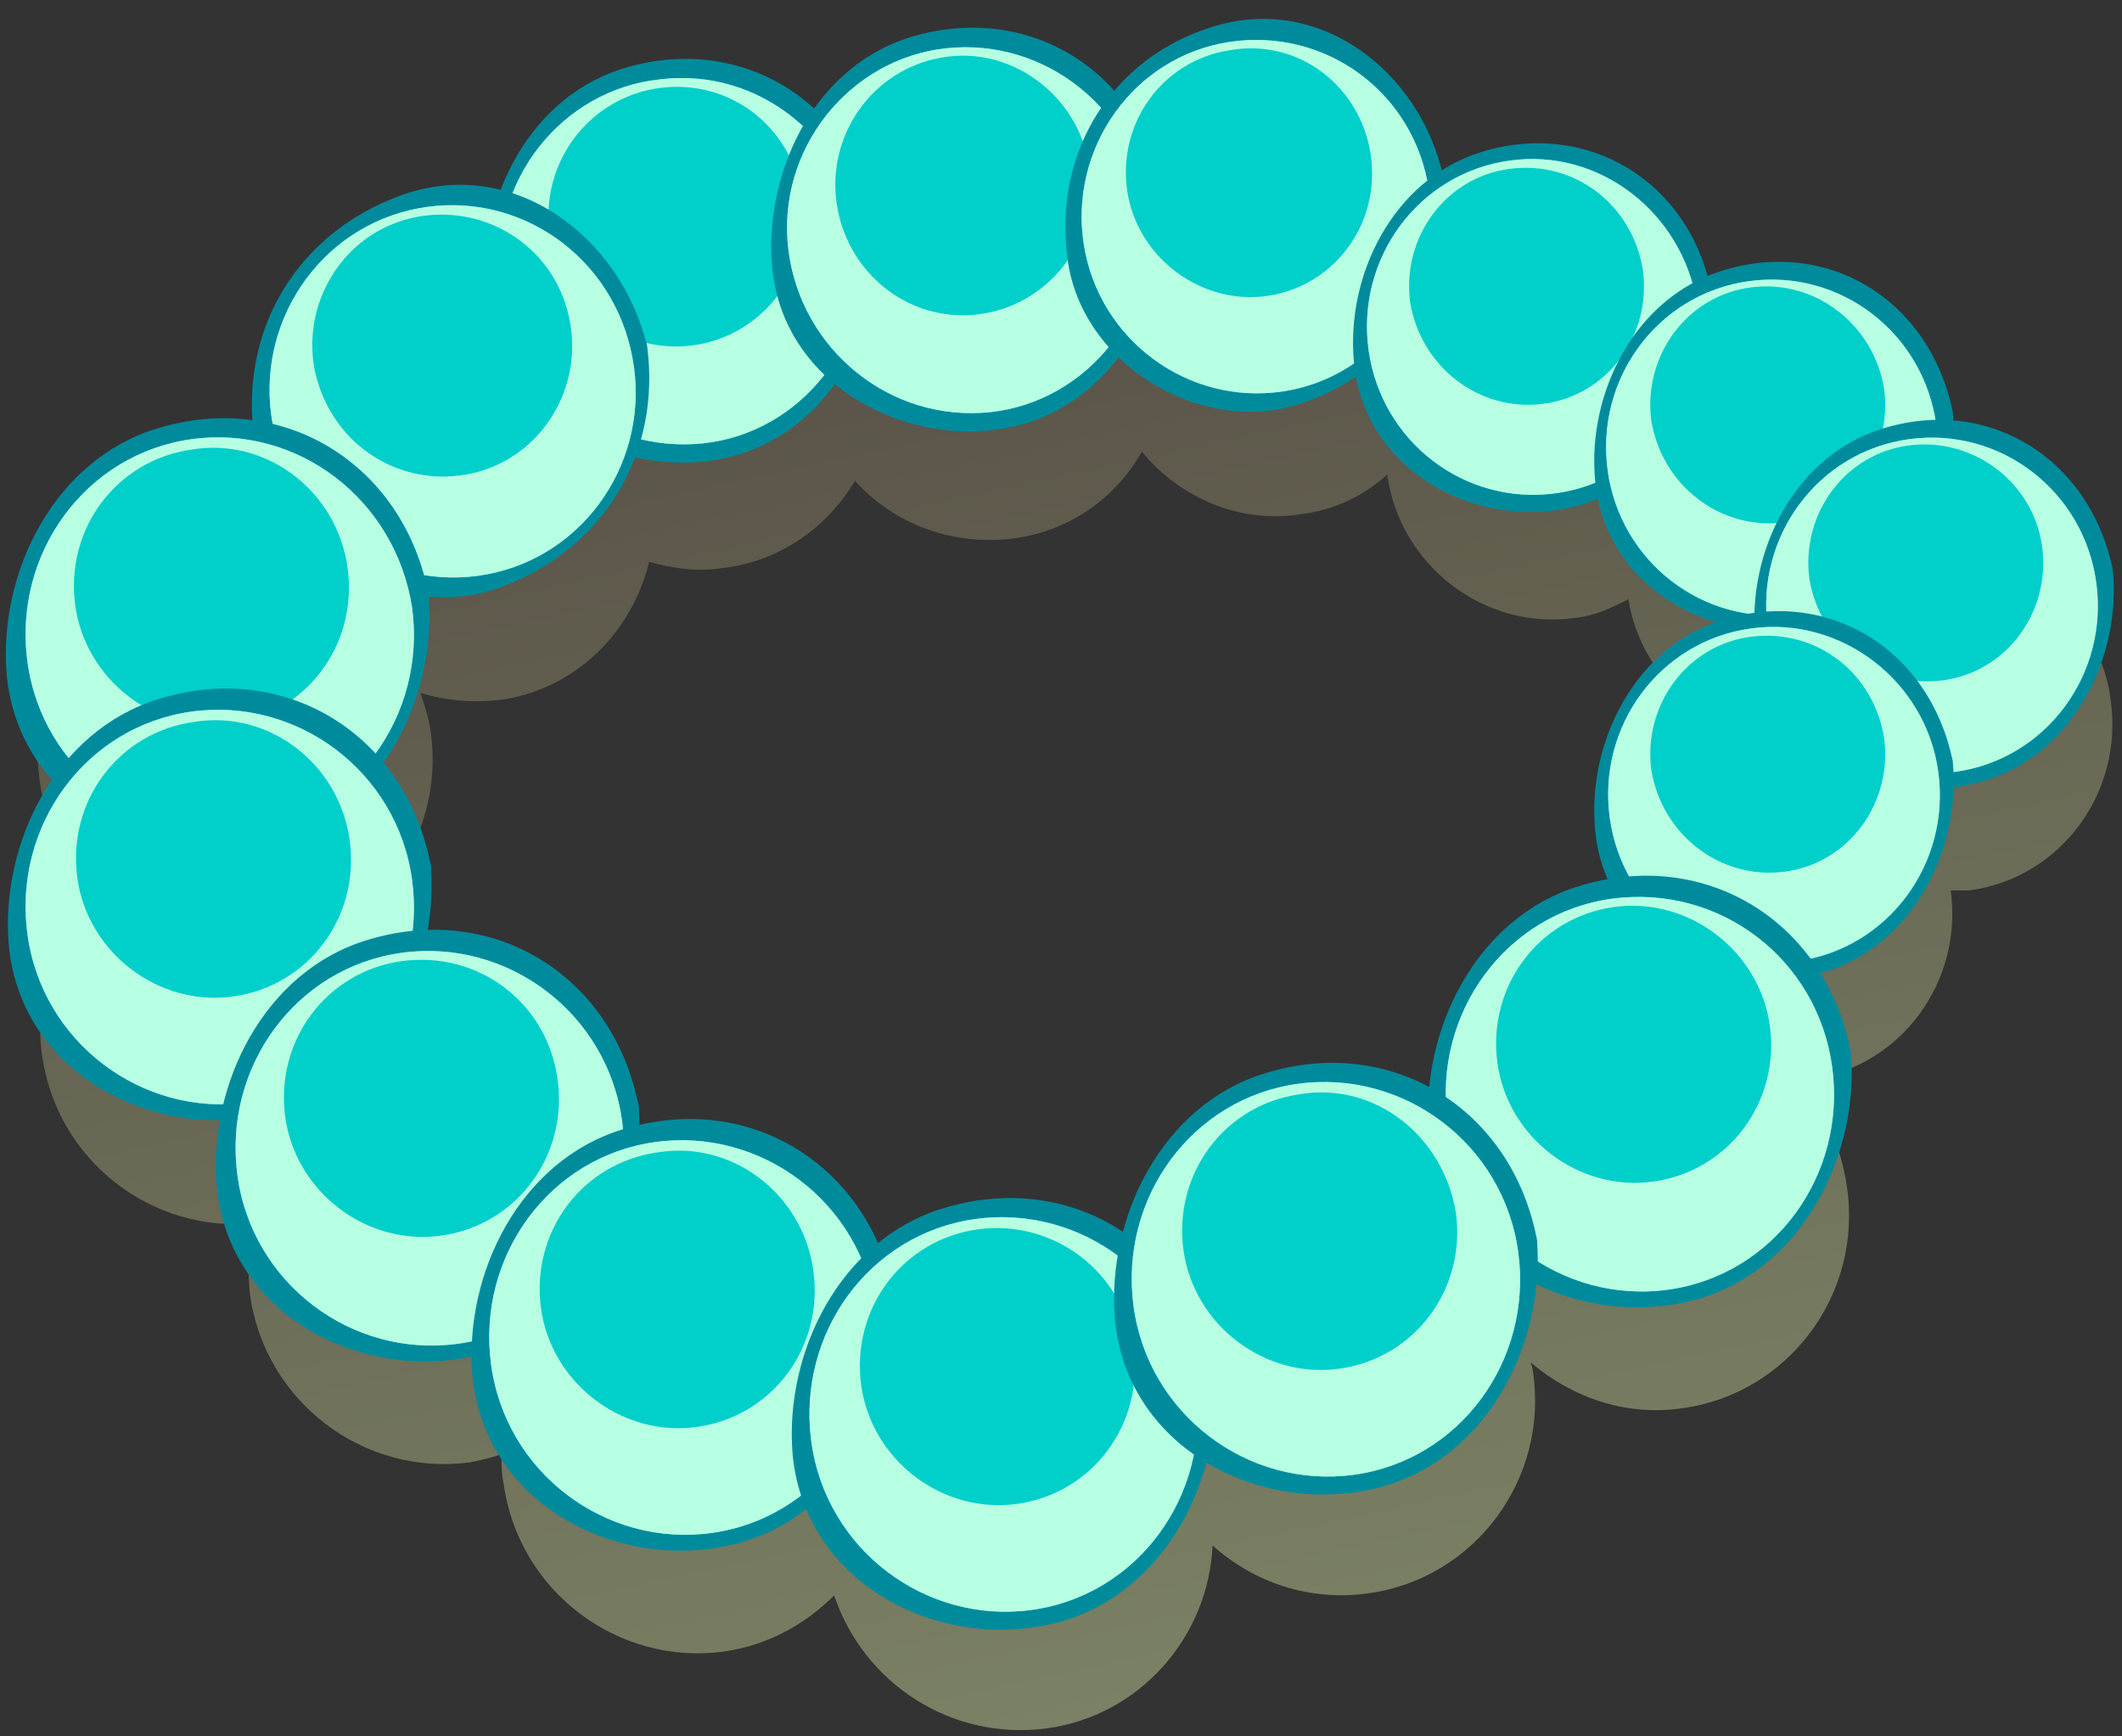
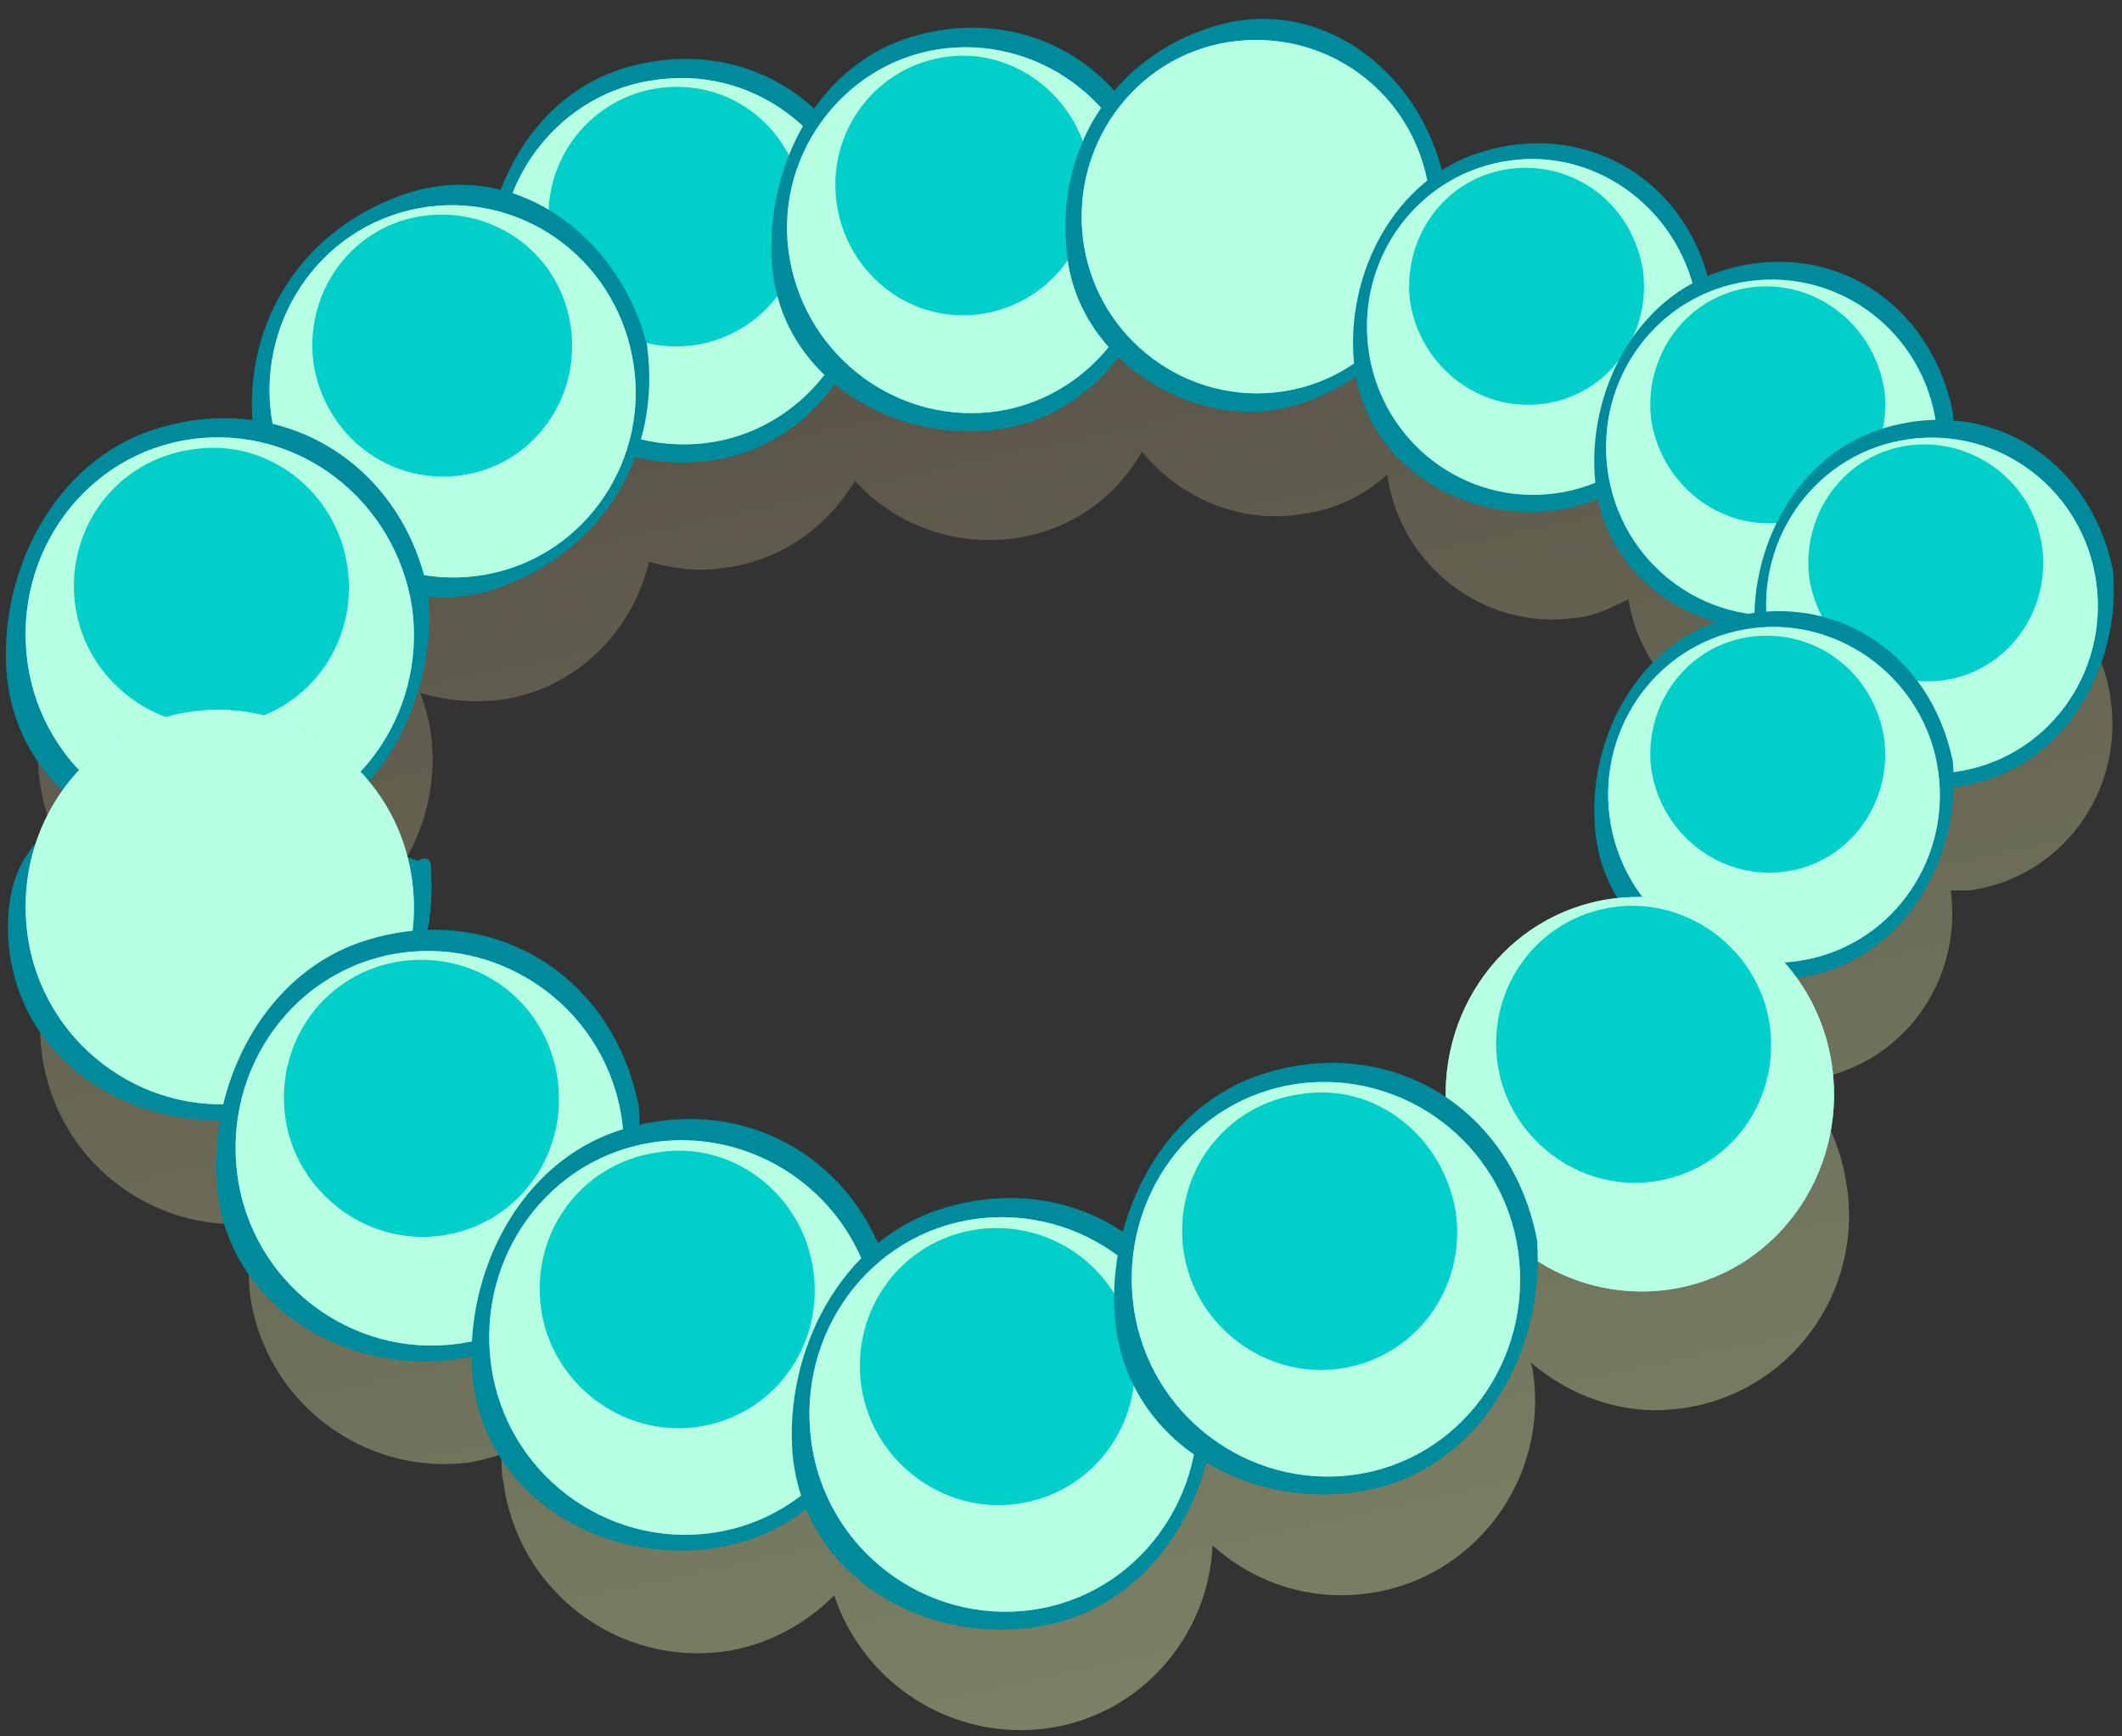
<svg xmlns="http://www.w3.org/2000/svg" width="110" height="90" viewBox="0 0 110 90" fill="none">
  <rect x="0" y="0" width="110" height="90" fill="#333333" stroke="none" />
  <path d="M101.337 29.122C101.337 28.907 101.337 28.691 101.337 28.368C100.69 23.625 96.271 20.284 91.636 20.931C91.313 20.931 90.882 21.146 90.558 21.146C90.235 21.038 89.804 21.038 89.481 21.038C89.157 21.038 88.942 21.146 88.618 21.362C87.648 17.05 83.553 14.033 79.133 14.679C78.81 14.679 78.379 14.895 78.056 14.895C77.732 14.787 77.301 14.787 76.978 14.787C76.008 14.895 75.253 15.649 74.93 16.512C74.93 16.404 74.93 16.296 74.93 16.08C74.175 11.122 69.541 7.673 64.583 8.428C64.152 8.536 63.828 8.643 63.505 8.751C63.181 8.643 62.75 8.643 62.319 8.643C61.349 8.751 60.595 9.506 60.271 10.476C59.517 11.122 58.978 11.769 58.439 12.524C56.499 10.045 53.373 8.536 49.924 8.859C49.493 8.859 49.17 8.967 48.739 9.075C48.415 8.967 47.984 8.859 47.553 8.967C46.475 9.075 45.721 9.829 45.289 10.691C44.319 11.446 43.565 12.308 42.918 13.386C40.978 11.23 38.068 10.045 35.05 10.368C34.619 10.368 34.296 10.476 33.864 10.584C33.541 10.476 33.11 10.368 32.679 10.476C31.601 10.583 30.846 11.338 30.415 12.2C28.799 13.494 27.505 15.326 26.966 17.374C25.565 16.943 23.948 16.727 22.439 17.05C22.008 17.158 21.685 17.266 21.254 17.374C20.823 17.266 20.499 17.266 20.068 17.266C18.99 17.482 18.236 18.236 17.913 19.206C15.434 21.362 14.248 24.703 14.787 28.152C14.895 28.583 15.002 29.014 15.11 29.446C13.709 28.907 12.092 28.799 10.583 29.014C10.152 29.122 9.721 29.23 9.398 29.338C8.966 29.23 8.535 29.122 8.104 29.23C6.919 29.338 6.056 30.2 5.733 31.278C3.038 33.434 1.529 36.883 2.068 40.547C2.392 42.811 3.362 44.751 4.871 46.26C2.823 48.416 1.745 51.433 2.176 54.667C2.931 60.164 7.889 63.936 13.17 63.397C12.847 64.583 12.847 65.876 12.954 67.062C13.709 72.667 18.883 76.547 24.38 75.792C24.919 75.685 25.457 75.577 25.996 75.361C25.996 75.9 25.996 76.439 26.104 76.87C26.858 82.475 32.032 86.355 37.529 85.601C39.793 85.277 41.733 84.2 43.242 82.691C44.751 87.217 49.278 90.235 54.236 89.589C59.086 88.942 62.643 84.846 62.858 80.104C65.014 82.044 67.924 83.014 70.942 82.583C76.439 81.828 80.319 76.655 79.457 71.05C79.457 70.834 79.349 70.727 79.349 70.619C81.505 72.451 84.307 73.421 87.217 72.99C92.714 72.236 96.594 67.062 95.732 61.457C95.409 59.302 94.546 57.469 93.145 55.96C93.361 55.96 93.576 55.96 93.792 55.96C98.534 55.314 101.768 50.894 101.121 46.152C101.445 46.152 101.768 46.152 102.091 46.152C106.834 45.505 110.067 41.086 109.421 36.344C108.989 32.356 105.433 29.23 101.337 29.122ZM92.606 38.931C92.283 38.931 91.96 38.931 91.636 38.931C91.313 38.931 90.882 39.146 90.558 39.146C90.235 39.038 89.804 39.038 89.481 39.038C88.511 39.146 87.756 39.901 87.433 40.763C85.169 42.595 83.876 45.613 84.307 48.739C84.523 50.355 85.169 51.649 86.032 52.835C85.493 52.835 84.954 52.835 84.415 52.942C83.984 53.05 83.553 53.158 83.229 53.266C82.798 53.158 82.367 53.05 81.936 53.158C80.75 53.266 79.888 54.128 79.565 55.206C76.87 57.361 75.361 60.81 75.9 64.475C75.9 64.691 76.008 64.799 76.008 64.906C73.852 63.074 71.05 62.104 68.139 62.535C67.708 62.643 67.277 62.751 66.954 62.858C66.523 62.751 66.092 62.643 65.66 62.751C64.475 62.858 63.613 63.721 63.289 64.691C61.134 66.523 59.733 69.11 59.625 72.02C57.469 70.08 54.559 69.11 51.541 69.541C51.11 69.649 50.679 69.757 50.355 69.864C49.924 69.757 49.493 69.649 49.062 69.757C47.876 69.864 47.014 70.727 46.691 71.804C46.475 72.02 46.152 72.236 45.936 72.559C44.427 67.924 39.9 65.014 34.942 65.661C34.511 65.769 34.08 65.876 33.757 65.984C33.649 65.984 33.433 65.876 33.325 65.876C33.325 65.445 33.326 65.014 33.218 64.583C32.463 59.086 27.505 55.313 22.224 55.852C22.547 54.667 22.547 53.373 22.439 52.08C22.116 49.817 21.146 47.877 19.637 46.368C21.685 44.212 22.763 41.194 22.332 37.96C22.224 37.206 22.008 36.559 21.793 35.913C23.194 36.344 24.703 36.452 26.212 36.236C29.984 35.589 32.787 32.679 33.649 29.122C34.834 29.446 36.128 29.661 37.421 29.446C40.439 29.122 42.918 27.29 44.319 24.919C46.26 27.074 49.17 28.26 52.295 27.937C55.313 27.613 57.792 25.889 59.194 23.41C61.134 25.781 64.259 27.182 67.493 26.643C69.217 26.428 70.726 25.673 71.912 24.595C72.559 29.338 76.978 32.679 81.612 32.032C82.69 31.925 83.553 31.494 84.415 31.062C85.062 35.158 88.618 38.176 92.606 38.284C92.606 38.499 92.606 38.715 92.606 38.931Z" fill="url(#paint0_linear)" />
  <path d="M43.781 13.17C44.535 24.811 28.583 24.272 26.858 14.033C25.888 8.104 31.601 4.548 36.775 5.302C40.547 5.949 43.134 9.398 43.781 13.17C43.996 14.356 45.613 12.739 45.505 11.877C44.427 5.518 38.715 1.745 32.571 3.47C27.505 4.871 24.811 10.26 25.134 15.218C25.565 21.685 32.463 25.134 38.068 23.625C43.134 22.224 45.828 16.835 45.505 11.877C45.397 10.691 43.781 12.308 43.781 13.17Z" fill="#008B9D" />
  <path d="M44.643 12.524C45.289 17.697 41.517 22.44 36.451 22.979C31.278 23.518 26.643 19.853 25.996 14.572C25.35 9.398 29.122 4.656 34.188 4.117C39.361 3.47 43.996 7.242 44.643 12.524Z" fill="#5EE7EC" />
  <path d="M44.643 12.524C45.289 17.697 41.517 22.44 36.451 22.979C31.278 23.518 26.643 19.853 25.996 14.572C25.35 9.398 29.122 4.656 34.188 4.117C39.361 3.47 43.996 7.242 44.643 12.524Z" fill="#B7FFE2" />
  <path d="M41.625 10.476C42.056 14.14 39.469 17.482 35.805 17.913C32.14 18.344 28.906 15.649 28.475 11.985C28.044 8.32 30.631 4.979 34.296 4.548C37.96 4.116 41.194 6.703 41.625 10.476Z" fill="#00CFCA" />
  <path d="M58.655 11.554C59.409 23.194 43.457 22.656 41.733 12.416C40.763 6.488 46.475 2.931 51.649 3.686C55.421 4.332 58.008 7.889 58.655 11.554C58.87 12.739 60.487 11.123 60.379 10.261C59.301 3.901 53.589 0.129 47.445 1.853C42.379 3.255 39.685 8.644 40.008 13.602C40.439 20.069 47.337 23.518 52.942 22.009C58.008 20.608 60.702 15.219 60.379 10.261C60.271 9.183 58.547 10.799 58.655 11.554Z" fill="#008B9D" />
  <path d="M59.517 10.907C60.164 16.081 56.391 20.823 51.325 21.362C46.152 21.901 41.517 18.128 40.87 12.955C40.224 7.781 43.996 3.039 49.062 2.5C54.236 1.961 58.87 5.733 59.517 10.907Z" fill="#5EE7EC" />
  <path d="M59.517 10.907C60.164 16.081 56.391 20.823 51.325 21.362C46.152 21.901 41.517 18.128 40.87 12.955C40.224 7.781 43.996 3.039 49.062 2.5C54.236 1.961 58.87 5.733 59.517 10.907Z" fill="#B7FFE2" />
  <path d="M56.499 8.859C56.93 12.524 54.343 15.865 50.679 16.296C47.014 16.727 43.781 14.033 43.349 10.368C42.918 6.703 45.505 3.362 49.17 2.931C52.727 2.5 56.068 5.194 56.499 8.859Z" fill="#00CFCA" />
  <path d="M73.205 10.368C74.283 21.47 59.086 21.793 57.038 11.877C55.852 6.272 61.134 2.5 66.092 3.039C69.864 3.578 72.451 6.919 73.205 10.368C73.421 11.446 75.038 9.937 74.822 9.182C73.636 3.686 68.355 -0.41 62.75 1.422C57.685 3.039 54.667 7.781 55.313 13.17C55.852 18.775 62.211 22.655 67.385 20.931C72.451 19.314 75.361 14.572 74.822 9.182C74.714 8.105 73.098 9.614 73.205 10.368Z" fill="#008B9D" />
  <path d="M74.068 9.829C74.822 14.787 71.481 19.53 66.523 20.284C61.565 21.039 56.93 17.589 56.176 12.631C55.421 7.673 58.762 2.931 63.721 2.176C68.678 1.422 73.313 4.763 74.068 9.829Z" fill="#5EE7EC" />
  <path d="M74.068 9.829C74.822 14.787 71.481 19.53 66.523 20.284C61.565 21.039 56.93 17.589 56.176 12.631C55.421 7.673 58.762 2.931 63.721 2.176C68.678 1.422 73.313 4.763 74.068 9.829Z" fill="#B7FFE2" />
-   <path d="M71.05 7.997C71.589 11.554 69.217 14.787 65.768 15.326C62.319 15.865 58.978 13.386 58.439 9.937C57.9 6.38 60.271 3.147 63.72 2.608C67.277 1.961 70.511 4.44 71.05 7.997Z" fill="#00CFCA" />
  <path d="M31.817 19.206C33.325 30.954 17.374 31.601 14.895 21.362C13.493 15.434 18.883 11.338 24.056 11.769C28.152 12.092 30.954 15.541 31.817 19.206C32.14 20.392 33.757 18.775 33.541 17.913C32.14 12.2 26.535 7.997 20.715 10.152C15.434 12.092 12.416 17.05 13.17 22.655C13.925 28.476 20.607 32.463 25.996 30.416C31.278 28.476 34.296 23.517 33.541 17.913C33.433 16.727 31.709 18.344 31.817 19.206Z" fill="#008B9D" />
  <path d="M32.787 18.559C33.757 23.733 30.415 28.799 25.242 29.769C20.068 30.739 15.11 27.29 14.14 22.009C13.17 16.835 16.511 11.769 21.685 10.799C26.859 9.829 31.817 13.278 32.787 18.559Z" fill="#5EE7EC" />
  <path d="M32.787 18.559C33.757 23.733 30.415 28.799 25.242 29.769C20.068 30.739 15.11 27.29 14.14 22.009C13.17 16.835 16.511 11.769 21.685 10.799C26.859 9.829 31.817 13.278 32.787 18.559Z" fill="#B7FFE2" />
  <path d="M29.553 16.727C30.2 20.392 27.829 23.949 24.164 24.595C20.499 25.242 17.05 22.871 16.296 19.098C15.649 15.434 18.02 11.877 21.685 11.23C25.35 10.584 28.906 12.955 29.553 16.727Z" fill="#00CFCA" />
  <path d="M20.392 32.248C21.469 44.643 4.44 44.751 2.284 33.649C1.098 27.398 7.026 23.302 12.631 24.056C16.727 24.595 19.637 28.26 20.392 32.248C20.607 33.541 22.439 31.817 22.224 30.847C20.93 24.056 14.679 20.176 8.104 22.224C2.823 23.841 -0.087 29.661 0.344 34.943C0.991 41.949 8.428 45.398 14.463 43.565C19.745 41.949 22.655 36.128 22.224 30.847C22.116 29.661 20.284 31.278 20.392 32.248Z" fill="#008B9D" />
  <path d="M21.362 31.494C22.116 37.098 18.344 42.272 12.847 43.026C7.35 43.781 2.176 39.901 1.422 34.296C0.667 28.691 4.44 23.518 9.937 22.763C15.434 22.009 20.499 25.889 21.362 31.494Z" fill="#5EE7EC" />
  <path d="M21.362 31.494C22.116 37.098 18.344 42.272 12.847 43.026C7.35 43.781 2.176 39.901 1.422 34.296C0.667 28.691 4.44 23.518 9.937 22.763C15.434 22.009 20.499 25.889 21.362 31.494Z" fill="#B7FFE2" />
  <path d="M18.02 29.445C18.559 33.434 15.865 36.99 11.984 37.529C8.104 38.068 4.44 35.266 3.901 31.386C3.362 27.398 6.056 23.841 9.937 23.302C13.817 22.655 17.481 25.458 18.02 29.445Z" fill="#00CFCA" />
  <path d="M87.109 16.404C88.079 26.967 73.529 27.075 71.696 17.59C70.618 12.308 75.792 8.751 80.427 9.398C83.984 9.829 86.463 13.063 87.109 16.404C87.325 17.482 88.834 15.973 88.726 15.218C87.648 9.398 82.259 6.165 76.762 7.889C72.235 9.29 69.756 14.248 70.187 18.775C70.726 24.703 77.085 27.721 82.151 26.105C86.678 24.703 89.157 19.745 88.726 15.218C88.618 14.14 87.109 15.542 87.109 16.404Z" fill="#008B9D" />
  <path d="M87.973 15.759C88.62 20.501 85.386 24.92 80.644 25.567C75.901 26.214 71.59 22.872 70.943 18.13C70.296 13.387 73.53 8.968 78.272 8.322C82.907 7.675 87.218 11.016 87.973 15.759Z" fill="#5EE7EC" />
  <path d="M87.973 15.759C88.62 20.501 85.386 24.92 80.644 25.567C75.901 26.214 71.59 22.872 70.943 18.13C70.296 13.387 73.53 8.968 78.272 8.322C82.907 7.675 87.218 11.016 87.973 15.759Z" fill="#B7FFE2" />
  <path d="M85.169 14.033C85.6 17.374 83.337 20.5 79.996 20.931C76.654 21.362 73.636 18.991 73.098 15.649C72.666 12.308 74.93 9.183 78.271 8.751C81.612 8.32 84.63 10.584 85.169 14.033Z" fill="#00CFCA" />
  <path d="M99.612 22.547C100.582 33.11 86.032 33.218 84.199 23.733C83.121 18.452 88.295 14.895 92.93 15.541C96.487 16.08 98.966 19.206 99.612 22.547C99.828 23.625 101.337 22.116 101.229 21.362C100.043 15.541 94.762 12.308 89.265 14.033C84.738 15.434 82.259 20.392 82.69 24.919C83.229 30.847 89.588 33.865 94.654 32.248C99.181 30.847 101.66 25.889 101.229 21.362C101.121 20.392 99.612 21.793 99.612 22.547Z" fill="#008B9D" />
  <path d="M100.368 22.01C101.014 26.753 97.781 31.172 93.038 31.818C88.296 32.465 83.985 29.124 83.338 24.381C82.691 19.639 85.925 15.22 90.667 14.573C95.41 13.926 99.721 17.268 100.368 22.01Z" fill="#5EE7EC" />
  <path d="M100.368 22.01C101.014 26.753 97.781 31.172 93.038 31.818C88.296 32.465 83.985 29.124 83.338 24.381C82.691 19.639 85.925 15.22 90.667 14.573C95.41 13.926 99.721 17.268 100.368 22.01Z" fill="#B7FFE2" />
  <path d="M97.672 20.176C98.103 23.518 95.84 26.643 92.499 27.075C89.157 27.506 86.139 25.134 85.6 21.793C85.169 18.452 87.433 15.326 90.774 14.895C94.115 14.464 97.133 16.835 97.672 20.176Z" fill="#00CFCA" />
-   <path d="M20.499 46.26C21.577 58.655 4.547 58.763 2.392 47.661C1.206 41.41 7.134 37.314 12.739 38.069C16.835 38.607 19.637 42.38 20.499 46.26C20.715 47.553 22.547 45.829 22.332 44.859C21.038 38.069 14.787 34.188 8.212 36.236C2.931 37.853 0.02 43.673 0.452 48.955C1.098 55.961 8.535 59.41 14.571 57.577C19.853 55.961 22.763 50.14 22.332 44.859C22.224 43.781 20.392 45.398 20.499 46.26Z" fill="#008B9D" />
+   <path d="M20.499 46.26C21.577 58.655 4.547 58.763 2.392 47.661C1.206 41.41 7.134 37.314 12.739 38.069C16.835 38.607 19.637 42.38 20.499 46.26C20.715 47.553 22.547 45.829 22.332 44.859C2.931 37.853 0.02 43.673 0.452 48.955C1.098 55.961 8.535 59.41 14.571 57.577C19.853 55.961 22.763 50.14 22.332 44.859C22.224 43.781 20.392 45.398 20.499 46.26Z" fill="#008B9D" />
  <path d="M21.362 45.613C22.116 51.218 18.344 56.392 12.847 57.146C7.35 57.901 2.176 54.02 1.422 48.416C0.667 42.811 4.44 37.637 9.937 36.883C15.434 36.128 20.607 40.008 21.362 45.613Z" fill="#5EE7EC" />
  <path d="M21.362 45.613C22.116 51.218 18.344 56.392 12.847 57.146C7.35 57.901 2.176 54.02 1.422 48.416C0.667 42.811 4.44 37.637 9.937 36.883C15.434 36.128 20.607 40.008 21.362 45.613Z" fill="#B7FFE2" />
-   <path d="M18.128 43.565C18.667 47.553 15.972 51.11 12.092 51.649C8.212 52.188 4.547 49.386 4.008 45.505C3.469 41.517 6.164 37.96 10.044 37.422C13.925 36.775 17.589 39.577 18.128 43.565Z" fill="#00CFCA" />
  <path d="M107.912 30.739C108.882 41.302 94.331 41.41 92.499 31.925C91.421 26.535 96.594 23.087 101.229 23.733C104.786 24.272 107.265 27.506 107.912 30.739C108.127 31.817 109.636 30.308 109.528 29.553C108.343 23.733 103.061 20.5 97.564 22.224C93.037 23.625 90.558 28.583 90.99 33.11C91.528 39.038 97.888 42.056 102.954 40.44C107.48 39.038 109.959 34.08 109.528 29.553C109.421 28.583 107.804 29.985 107.912 30.739Z" fill="#008B9D" />
  <path d="M108.666 30.2C109.313 34.943 106.079 39.362 101.337 40.008C96.594 40.655 92.283 37.314 91.636 32.572C90.99 27.829 94.223 23.41 98.966 22.763C103.708 22.116 108.019 25.458 108.666 30.2Z" fill="#5EE7EC" />
  <path d="M108.666 30.2C109.313 34.943 106.079 39.362 101.337 40.008C96.594 40.655 92.283 37.314 91.636 32.572C90.99 27.829 94.223 23.41 98.966 22.763C103.708 22.116 108.019 25.458 108.666 30.2Z" fill="#B7FFE2" />
  <path d="M105.864 28.368C106.295 31.709 104.031 34.835 100.69 35.266C97.349 35.697 94.331 33.326 93.792 29.985C93.361 26.643 95.624 23.517 98.966 23.086C102.307 22.655 105.433 25.026 105.864 28.368Z" fill="#00CFCA" />
  <path d="M99.612 40.655C100.582 51.218 86.032 51.326 84.199 41.841C83.121 36.559 88.295 33.003 92.93 33.649C96.594 34.08 98.966 37.314 99.612 40.655C99.828 41.733 101.337 40.224 101.229 39.47C100.043 33.649 94.762 30.416 89.265 32.14C84.738 33.541 82.259 38.5 82.69 43.026C83.229 48.955 89.588 51.972 94.654 50.356C99.181 48.955 101.66 43.996 101.229 39.47C101.121 38.392 99.612 39.901 99.612 40.655Z" fill="#008B9D" />
  <path d="M100.476 40.01C101.122 44.752 97.889 49.171 93.146 49.818C88.404 50.465 84.093 47.123 83.446 42.381C82.799 37.639 86.033 33.219 90.775 32.573C95.41 31.926 99.829 35.267 100.476 40.01Z" fill="#5EE7EC" />
  <path d="M100.476 40.01C101.122 44.752 97.889 49.171 93.146 49.818C88.404 50.465 84.093 47.123 83.446 42.381C82.799 37.639 86.033 33.219 90.775 32.573C95.41 31.926 99.829 35.267 100.476 40.01Z" fill="#B7FFE2" />
  <path d="M97.672 38.284C98.103 41.625 95.84 44.751 92.499 45.182C89.157 45.613 86.139 43.242 85.6 39.901C85.169 36.559 87.433 33.434 90.774 33.003C94.115 32.572 97.133 34.835 97.672 38.284Z" fill="#00CFCA" />
-   <path d="M94.115 55.961C95.193 68.356 78.163 68.463 76.008 57.362C74.822 51.11 80.75 47.014 86.355 47.769C90.451 48.308 93.361 52.08 94.115 55.961C94.331 57.254 96.163 55.529 95.948 54.559C94.654 47.769 88.403 43.889 81.828 45.937C76.547 47.553 73.636 53.374 74.068 58.655C74.714 65.661 82.151 69.11 88.187 67.278C93.469 65.661 96.379 59.841 95.948 54.559C95.84 53.374 94.008 55.098 94.115 55.961Z" fill="#008B9D" />
  <path d="M94.978 55.314C95.732 60.919 91.96 66.092 86.463 66.847C80.966 67.601 75.792 63.721 75.038 58.116C74.283 52.511 78.056 47.338 83.552 46.583C89.157 45.829 94.223 49.709 94.978 55.314Z" fill="#5EE7EC" />
  <path d="M94.978 55.314C95.732 60.919 91.96 66.092 86.463 66.847C80.966 67.601 75.792 63.721 75.038 58.116C74.283 52.511 78.056 47.338 83.552 46.583C89.157 45.829 94.223 49.709 94.978 55.314Z" fill="#B7FFE2" />
  <path d="M91.744 53.158C92.283 57.146 89.588 60.703 85.708 61.242C81.828 61.781 78.163 58.978 77.624 55.098C77.085 51.11 79.78 47.553 83.66 47.014C87.54 46.475 91.205 49.278 91.744 53.158Z" fill="#00CFCA" />
  <path d="M31.278 58.763C32.355 71.158 15.326 71.266 13.17 60.164C11.984 53.913 17.913 49.817 23.517 50.571C27.721 51.11 30.523 54.883 31.278 58.763C31.493 60.056 33.325 58.332 33.11 57.362C31.817 50.571 25.565 46.691 18.99 48.739C13.709 50.356 10.799 56.176 11.23 61.457C11.877 68.463 19.314 71.912 25.35 70.08C30.631 68.463 33.541 62.643 33.11 57.362C33.11 56.176 31.278 57.901 31.278 58.763Z" fill="#008B9D" />
  <path d="M32.248 58.116C33.002 63.721 29.23 68.894 23.733 69.649C18.236 70.403 13.062 66.523 12.308 60.918C11.553 55.313 15.326 50.14 20.823 49.385C26.32 48.631 31.493 52.511 32.248 58.116Z" fill="#5EE7EC" />
  <path d="M32.248 58.116C33.002 63.721 29.23 68.894 23.733 69.649C18.236 70.403 13.062 66.523 12.308 60.918C11.553 55.313 15.326 50.14 20.823 49.385C26.32 48.631 31.493 52.511 32.248 58.116Z" fill="#B7FFE2" />
  <path d="M28.907 55.96C29.445 59.948 26.751 63.505 22.871 64.044C18.99 64.583 15.326 61.781 14.787 57.9C14.248 53.913 16.942 50.356 20.823 49.817C24.811 49.278 28.368 51.972 28.907 55.96Z" fill="#00CFCA" />
  <path d="M44.535 68.571C45.613 80.966 28.583 81.074 26.427 69.972C25.242 63.721 31.17 59.625 36.775 60.38C40.87 60.919 43.673 64.691 44.535 68.571C44.751 69.864 46.583 68.14 46.367 67.17C45.074 60.38 38.822 56.499 32.248 58.547C26.966 60.164 24.056 65.984 24.487 71.266C25.134 78.272 32.571 81.721 38.607 79.888C43.888 78.272 46.798 72.451 46.367 67.17C46.26 66.092 44.427 67.709 44.535 68.571Z" fill="#008B9D" />
  <path d="M45.397 67.924C46.152 73.529 42.379 78.703 36.882 79.457C31.385 80.212 26.212 76.332 25.457 70.727C24.703 65.122 28.475 59.949 33.972 59.194C39.469 58.44 44.643 62.32 45.397 67.924Z" fill="#5EE7EC" />
  <path d="M45.397 67.924C46.152 73.529 42.379 78.703 36.882 79.457C31.385 80.212 26.212 76.332 25.457 70.727C24.703 65.122 28.475 59.949 33.972 59.194C39.469 58.44 44.643 62.32 45.397 67.924Z" fill="#B7FFE2" />
  <path d="M42.164 65.877C42.703 69.865 40.008 73.422 36.128 73.96C32.248 74.499 28.583 71.697 28.044 67.817C27.505 63.829 30.2 60.272 34.08 59.733C37.96 59.087 41.625 61.889 42.164 65.877Z" fill="#00CFCA" />
  <path d="M61.134 72.667C62.212 85.062 45.182 85.17 43.026 74.068C41.84 67.817 47.769 63.721 53.373 64.475C57.469 65.014 60.379 68.679 61.134 72.667C61.349 73.96 63.181 72.236 62.966 71.266C61.673 64.475 55.421 60.595 48.846 62.643C43.565 64.26 40.655 70.08 41.086 75.362C41.733 82.368 49.17 85.817 55.206 83.984C60.487 82.368 63.397 76.547 62.966 71.266C62.858 70.08 61.026 71.697 61.134 72.667Z" fill="#008B9D" />
  <path d="M61.996 71.912C62.75 77.517 58.978 82.691 53.481 83.445C47.984 84.2 42.81 80.319 42.056 74.715C41.301 69.11 45.074 63.936 50.571 63.182C56.176 62.427 61.241 66.415 61.996 71.912Z" fill="#5EE7EC" />
  <path d="M61.996 71.912C62.75 77.517 58.978 82.691 53.481 83.445C47.984 84.2 42.81 80.319 42.056 74.715C41.301 69.11 45.074 63.936 50.571 63.182C56.176 62.427 61.241 66.415 61.996 71.912Z" fill="#B7FFE2" />
  <path d="M58.762 69.864C59.301 73.852 56.607 77.409 52.727 77.948C48.846 78.487 45.182 75.685 44.643 71.804C44.104 67.816 46.798 64.26 50.679 63.721C54.559 63.182 58.224 65.876 58.762 69.864Z" fill="#00CFCA" />
  <path d="M77.84 65.661C78.918 78.056 61.888 78.164 59.732 67.062C58.547 60.811 64.475 56.715 70.08 57.469C74.175 58.008 76.978 61.673 77.84 65.661C78.056 66.954 79.888 65.23 79.672 64.26C78.379 57.469 72.127 53.589 65.553 55.637C60.271 57.254 57.361 63.074 57.792 68.356C58.439 75.362 65.876 78.811 71.912 76.978C77.193 75.362 80.103 69.541 79.672 64.26C79.565 63.074 77.732 64.691 77.84 65.661Z" fill="#008B9D" />
  <path d="M78.702 64.906C79.457 70.511 75.684 75.685 70.188 76.439C64.691 77.194 59.517 73.313 58.762 67.709C58.008 62.104 61.78 56.93 67.277 56.176C72.774 55.421 77.948 59.301 78.702 64.906Z" fill="#5EE7EC" />
  <path d="M78.702 64.906C79.457 70.511 75.684 75.685 70.188 76.439C64.691 77.194 59.517 73.313 58.762 67.709C58.008 62.104 61.78 56.93 67.277 56.176C72.774 55.421 77.948 59.301 78.702 64.906Z" fill="#B7FFE2" />
  <path d="M75.469 62.858C76.008 66.846 73.313 70.403 69.433 70.942C65.553 71.481 61.888 68.679 61.349 64.799C60.81 60.811 63.505 57.254 67.385 56.715C71.265 56.068 74.822 58.87 75.469 62.858Z" fill="#00CFCA" />
  <defs>
    <linearGradient id="paint0_linear" x1="70.681" y1="113.625" x2="48.608" y2="12.074" gradientUnits="userSpaceOnUse">
      <stop stop-color="#87926E" />
      <stop offset="1" stop-color="#585147" />
    </linearGradient>
  </defs>
</svg>